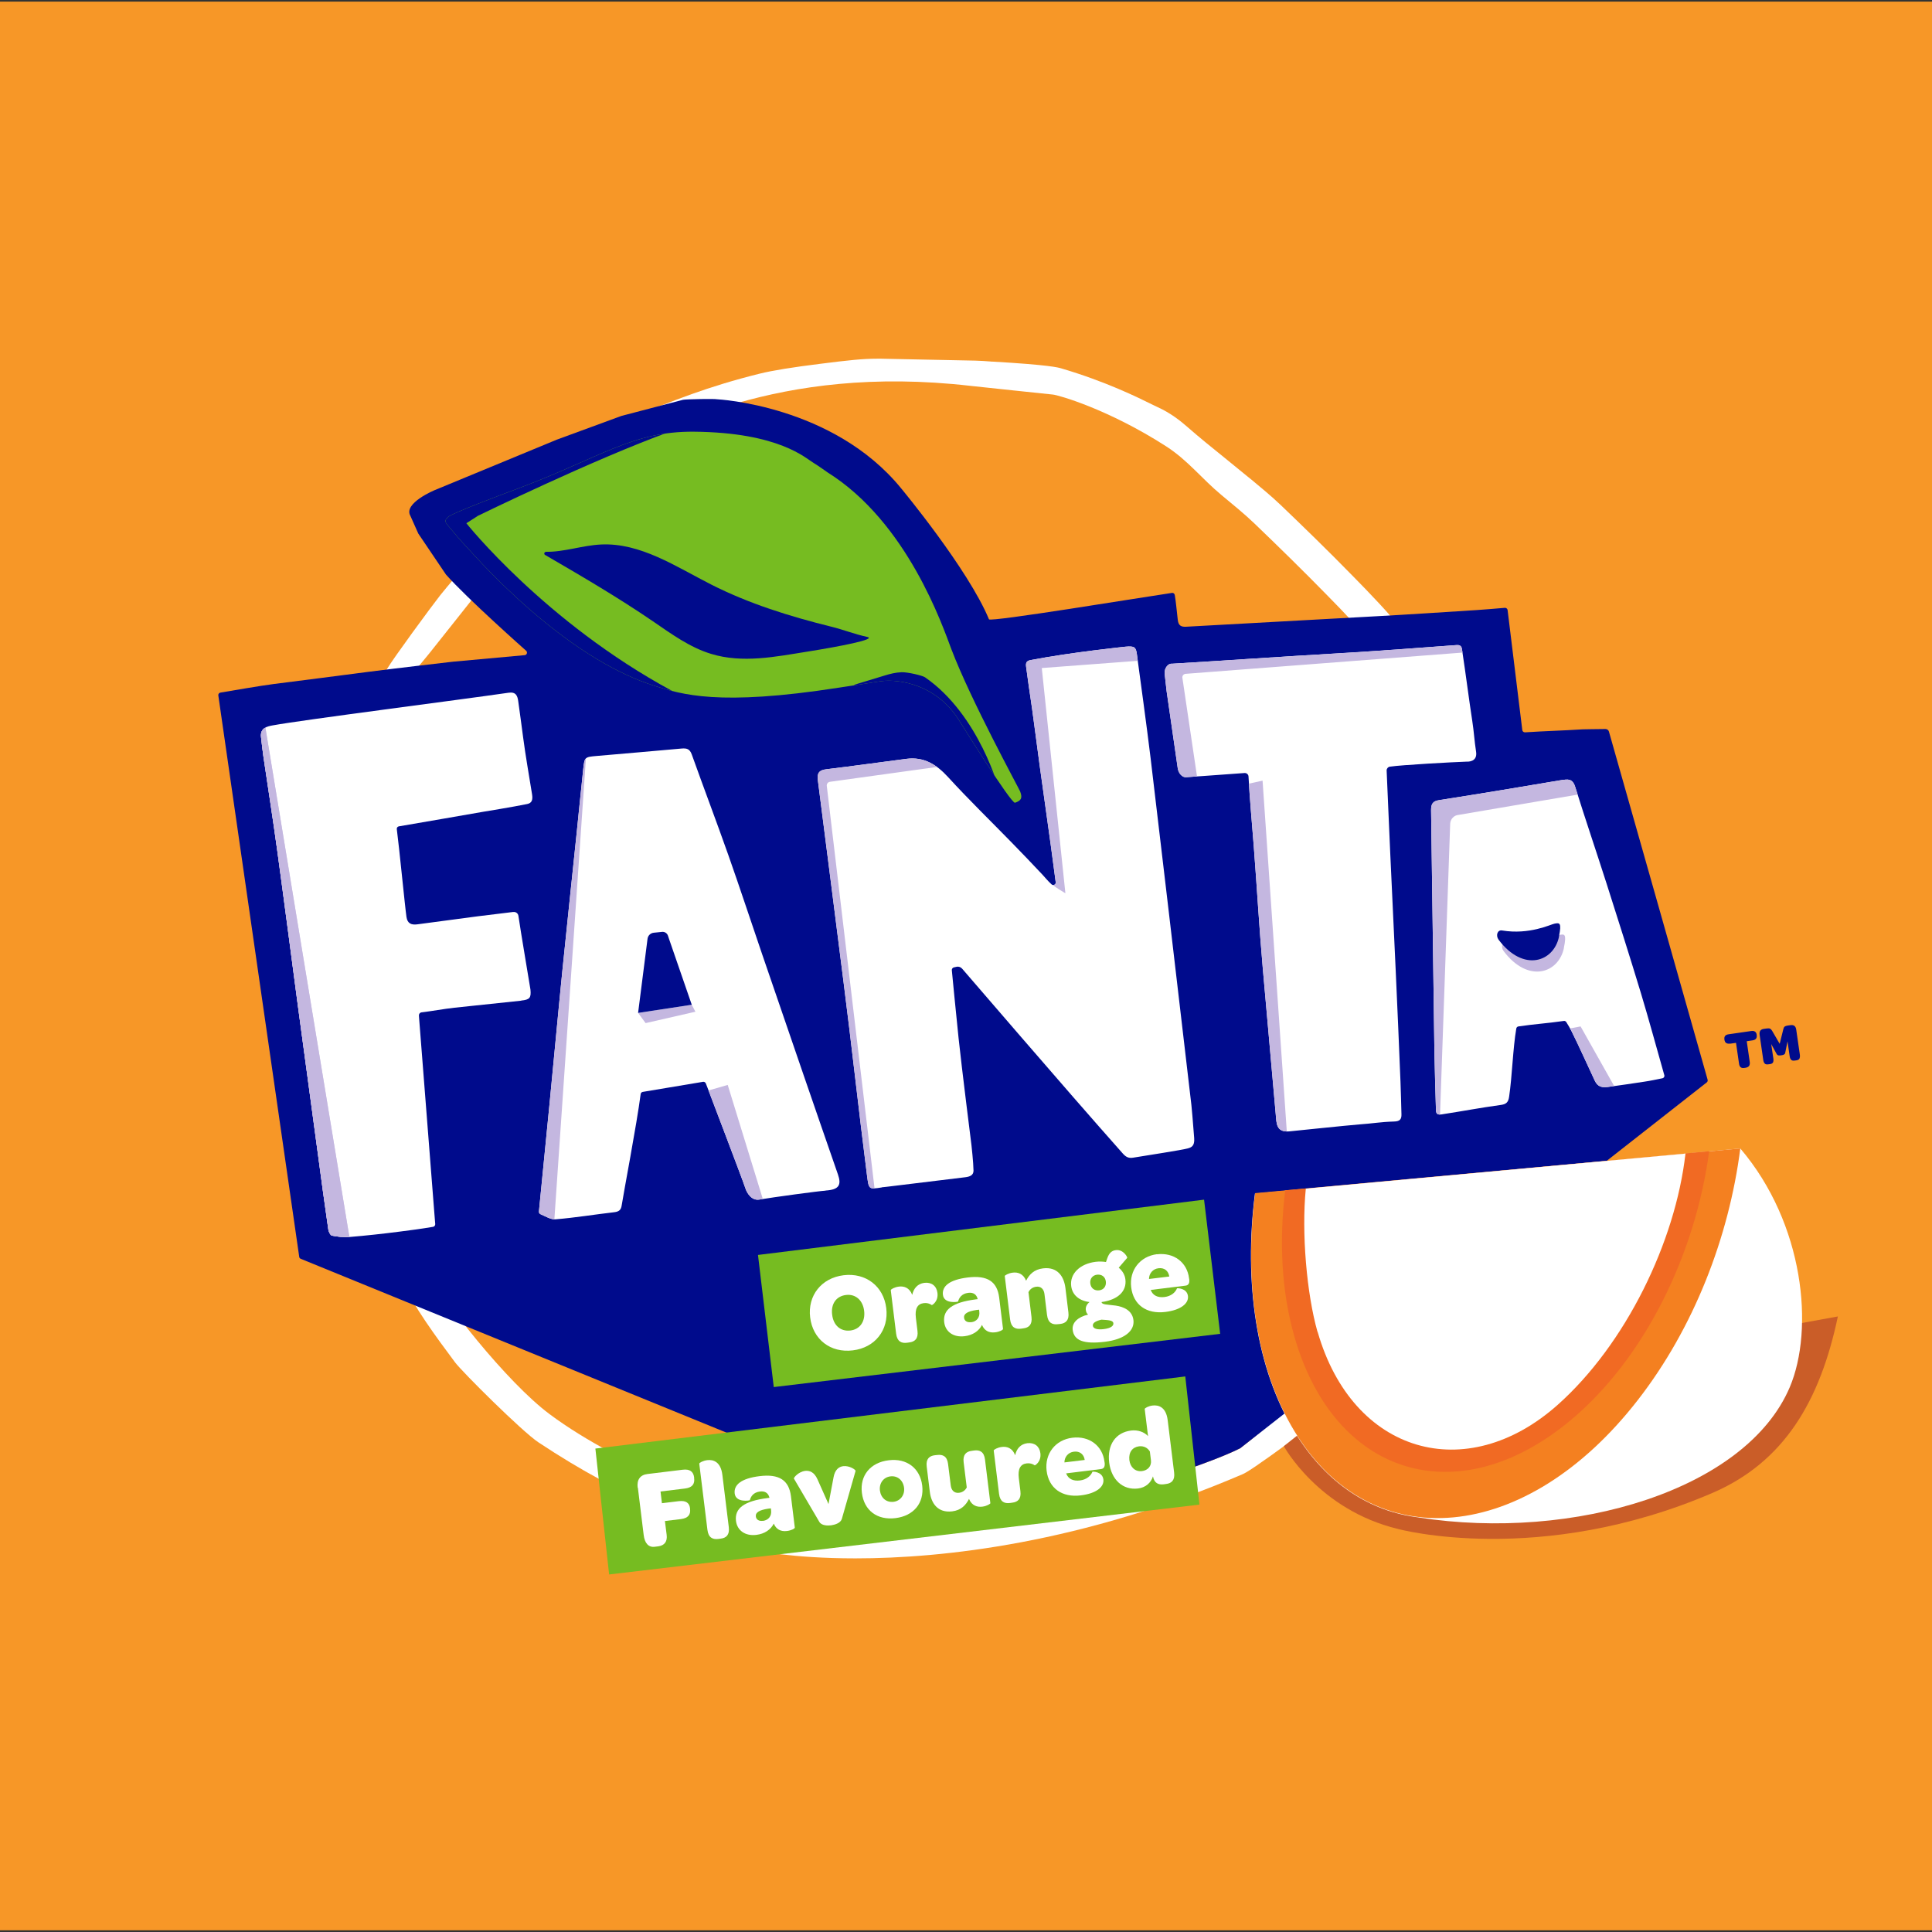
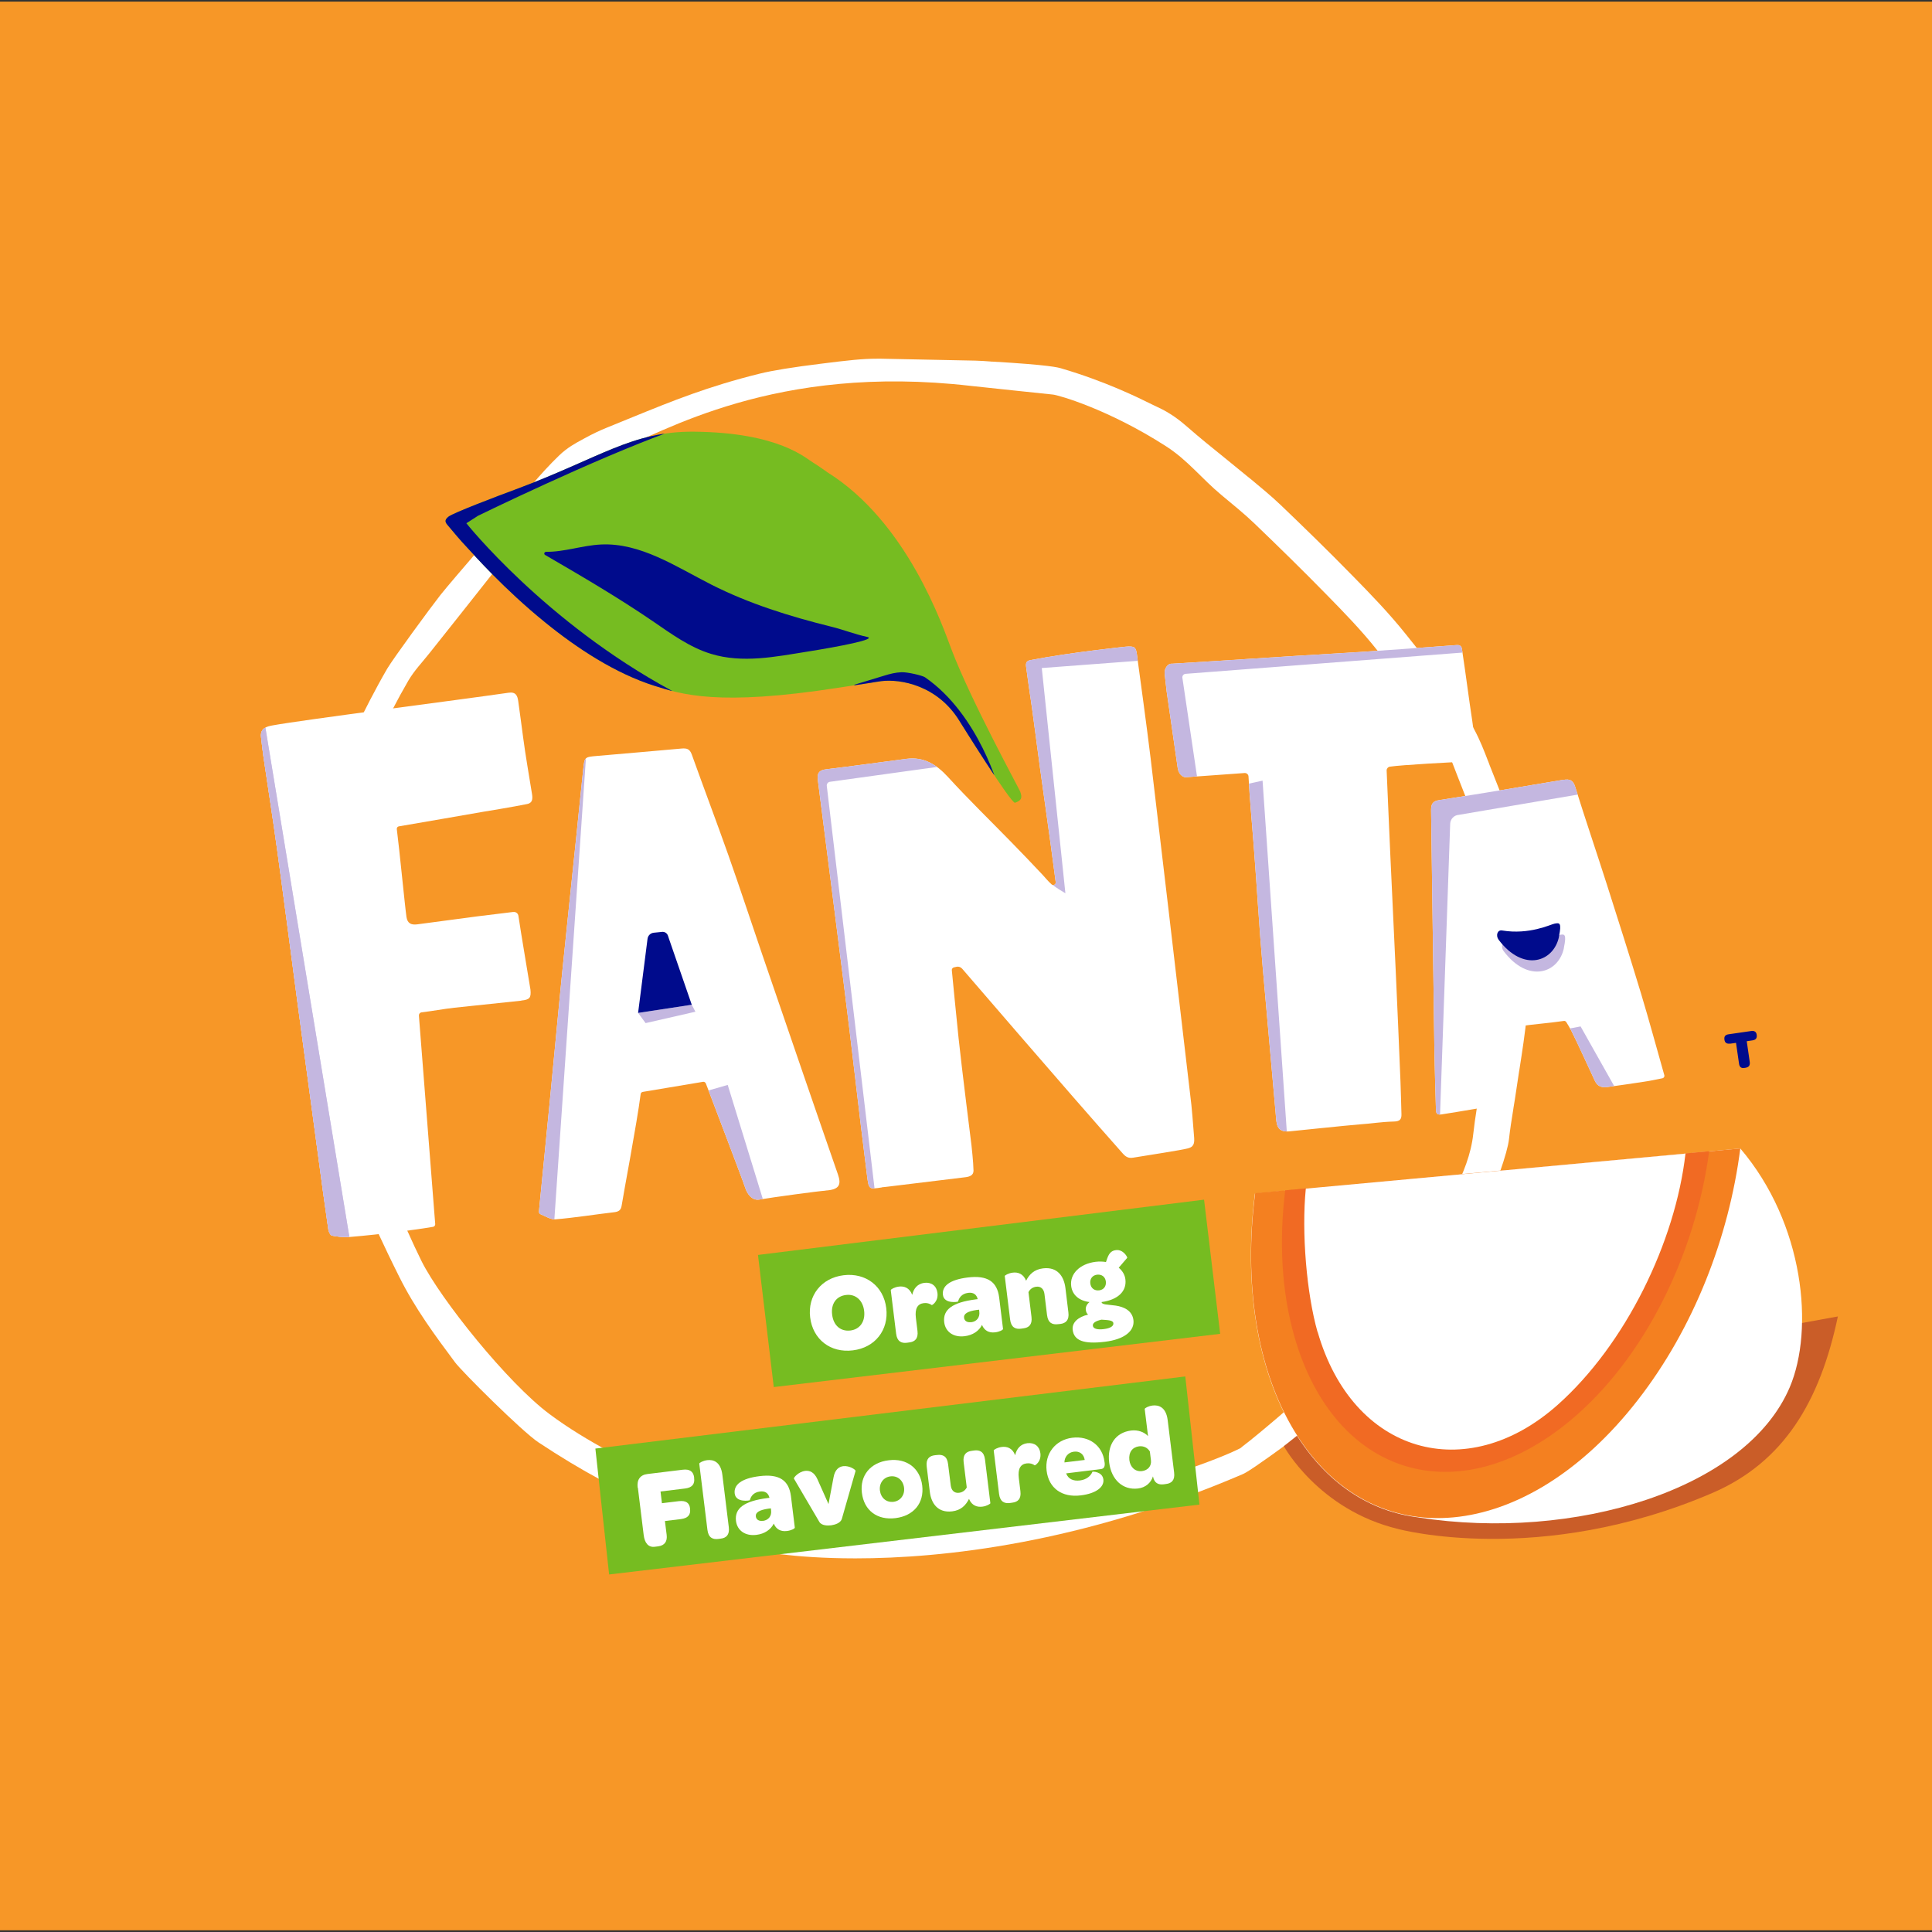
<svg xmlns="http://www.w3.org/2000/svg" viewBox="0 0 180 180">
  <rect x="0" y="0" width="180" height="180" fill="#333333" stroke="none" />
  <defs>
    <style>.cls-1{fill:#fff;}.cls-2{fill:#d3c9e8;}.cls-3{clip-path:url(#clippath-2);}.cls-4{isolation:isolate;}.cls-5{clip-path:url(#clippath-6);}.cls-6{fill:#ca5d28;}.cls-7{fill:#ff6b00;}.cls-8,.cls-9{fill:#000b8c;}.cls-10{clip-path:url(#clippath-1);}.cls-11{clip-path:url(#clippath-4);}.cls-9{mix-blend-mode:soft-light;}.cls-12{clip-path:url(#clippath);}.cls-13{fill:#f48020;}.cls-14{fill:none;}.cls-15{clip-path:url(#clippath-3);}.cls-16{fill:#f79727;}.cls-17{fill:#c4b7e0;}.cls-18{fill:#f16a23;}.cls-19{clip-path:url(#clippath-5);}.cls-20{fill:#76bc21;}</style>
    <clipPath id="clippath">
      <path class="cls-14" d="M48.57,93.23c-2.09,.22-4.18,.44-6.26,.66-.92,.1-2.17,.33-3.04,.43-.15,.02-.25,.15-.24,.3l.04,.54,1.39,17.77s.06,.75,.09,1.12c0,.12-.08,.23-.2,.25-1.18,.2-1.97,.3-3.14,.45-1.55,.2-3.11,.37-4.67,.5-.53,.04-1.09-.03-1.62-.13-.14-.03-.3-.35-.33-.56-.35-2.39-.67-4.79-.99-7.18-.62-4.57-1.24-9.13-1.85-13.7-.64-4.81-1.26-9.63-1.92-14.44-.4-2.93-.86-5.84-1.29-8.77-.09-.6-.15-1.2-.22-1.8-.1-.86,.6-1,1.1-1.09,2.77-.51,17.42-2.38,21.96-3.04,.68-.1,.83,.28,.9,.77,.17,1.26,.3,2.14,.46,3.4,.21,1.62,.57,3.67,.83,5.29,.08,.5,0,.82-.46,.91-1.31,.27-4.03,.71-4.03,.71,0,0-7.52,1.31-7.92,1.37-.12,.02-.21,.13-.19,.26,.23,1.74,.76,7.23,.9,8.18,.09,.6,.43,.76,1,.69,2.11-.27,3.53-.48,5.64-.75,1.09-.13,2.18-.27,3.27-.4h.05c.23-.03,.44,.13,.47,.36,.17,1.21,1.1,6.7,1.12,6.86,.08,.78-.07,.95-.86,1.03Z" />
    </clipPath>
    <clipPath id="clippath-1">
      <path class="cls-14" d="M109.15,61.84c4.4-.26,10.78-.7,15.18-.95,3.6-.2,9.89-.68,11.38-.79,.51-.04,.48,.31,.53,.59,.32,2.08,.61,4.42,.93,6.49,.15,.95,.2,1.89,.35,2.83,.17,1.03-.83,.95-.89,.95-1.18,.04-6.04,.3-7.15,.47-.17,.03-.29,.18-.29,.35,.12,2.65,.22,5.23,.34,7.81,.16,3.58,.34,7.15,.5,10.73,.16,3.49,.31,6.97,.45,10.46,.04,1.01,.06,2.01,.09,3.02,.02,.5-.17,.68-.71,.69-1.29,.04-1.93,.18-3.22,.27-1.07,.08-6.48,.65-6.54,.65-1.21,.1-1.17-.77-1.24-1.57-.4-4.54-.81-9.09-1.21-13.63-.34-3.88-.54-7.49-.84-11.37-.16-2.09-.38-4.45-.49-6.5-.01-.19-.18-.33-.36-.32-1.2,.1-5.42,.38-5.44,.39-.18,.02-.33-.06-.45-.17-.21-.18-.32-.44-.35-.71l-1.03-7.14-.18-1.6c-.03-.27,.05-.55,.24-.76,.1-.11,.23-.19,.4-.2Z" />
    </clipPath>
    <clipPath id="clippath-2">
      <path class="cls-14" d="M145.65,72.66c.61-.1,.91,.02,1.11,.66,.95,3.03,1.97,6.03,2.94,9.06,1.08,3.39,2.16,6.78,3.19,10.18,.75,2.49,1.43,5,2.17,7.61,.04,.13-.05,.27-.18,.29-.59,.12-1.14,.24-1.7,.32-.91,.14-2.47,.37-3.38,.49-.52,.07-.94,0-1.21-.57-.61-1.29-1.53-3.35-2.17-4.62-.15-.3-.33-.59-.49-.85-.05-.08-.14-.13-.24-.11-1.53,.22-2.83,.3-4.22,.51-.1,.01-.18,.09-.2,.19-.32,1.86-.39,4.5-.67,6.36-.07,.49-.25,.69-.74,.76-2.04,.28-3.55,.58-5.58,.89-.52,.08-.49-.25-.5-.57-.05-1.77-.11-3.53-.14-5.3-.11-7.49-.2-14.99-.31-22.48,0-.61,.17-.85,.79-.94,3.85-.6,7.69-1.24,11.53-1.89Z" />
    </clipPath>
    <clipPath id="clippath-3">
      <path class="cls-14" d="M76.91,110.93c-.66,.04-4.93,.62-6.16,.83-.74,.13-1.18-.64-1.31-1.07-.19-.61-3.52-9.34-3.52-9.34,0,0-.1-.26-.16-.41-.04-.1-.15-.17-.26-.15-1.91,.32-3.79,.64-5.62,.94-.1,.02-.18,.1-.19,.2-.37,2.85-1.62,9.36-1.77,10.38-.06,.42-.26,.58-.7,.63-1.82,.21-3.63,.51-5.45,.66-.45,.04-.93-.27-1.42-.48-.09-.04-.15-.14-.14-.24,.33-3.38,.66-6.66,.98-9.94,.41-4.18,.79-8.37,1.21-12.55,.43-4.27,.89-8.54,1.33-12.81,.21-1.98,.39-3.96,.61-5.94,.12-1.11,.14-1.11,1.26-1.21,2.63-.23,5.26-.45,7.89-.69,.48-.04,.77,.02,.96,.55,1.12,3.13,2.3,6.24,3.41,9.38,1.08,3.06,2.09,6.14,3.14,9.21,1.29,3.76,2.58,7.52,3.87,11.28,1.06,3.09,2.13,6.17,3.2,9.26,.34,.98,.11,1.42-1.15,1.5Z" />
    </clipPath>
    <clipPath id="clippath-4">
      <path class="cls-14" d="M82.16,110.63c-1.23,.19-1.21,.19-1.38-1.1-.77-6.02-1.42-12.03-2.19-18.05-.8-6.26-1.58-12.52-2.39-18.78-.09-.68,.11-.95,.79-1.03,2.49-.3,4.97-.65,7.46-.97,1.63-.21,2.8,.52,3.88,1.7,1.91,2.09,3.95,4.07,5.93,6.1,.94,.96,1.98,2.05,2.9,3.03,.1,.1,.44,.53,.82,.87,.16,.14,.41,0,.38-.2h0c-.6-4.68-1.35-9.61-1.95-14.29-.43-3.28-.37-2.52-.81-5.8-.05-.38,.06-.54,.41-.61,3.8-.73,8.86-1.25,8.86-1.25,.82-.07,.96,.03,1.05,.69,.27,2.01,.94,6.86,1.28,9.7,.39,3.22,2.78,23.52,3.8,32.31,.05,.44,.12,1.31,.26,3.09,.06,.76-.29,.87-.62,.96-.5,.14-3.72,.64-5.08,.86-.44,.07-.69-.09-.97-.41-5.43-6.11-14.9-17.16-14.94-17.19-.23-.26-.51-.19-.51-.19l-.27,.06c-.12,.03-.2,.14-.19,.26,.04,.53,.4,4.04,.63,6.34,.28,2.67,1.2,9.97,1.2,9.97,0,0,.18,1.59,.19,2.37,0,.42-.34,.56-.76,.61-2.4,.29-4.93,.6-7.32,.89-.16,.02-.31,.03-.47,.05Z" />
    </clipPath>
    <clipPath id="clippath-5">
      <path class="cls-14" d="M48.57,93.23c-2.09,.22-4.18,.44-6.26,.66-.92,.1-2.17,.33-3.04,.43-.15,.02-.25,.15-.24,.3l.04,.54,1.39,17.77s.06,.75,.09,1.12c0,.12-.08,.23-.2,.25-1.18,.2-1.97,.3-3.14,.45-1.55,.2-3.11,.37-4.67,.5-.53,.04-1.09-.03-1.62-.13-.14-.03-.3-.35-.33-.56-.35-2.39-.67-4.79-.99-7.18-.62-4.57-1.24-9.13-1.85-13.7-.64-4.81-1.26-9.63-1.92-14.44-.4-2.93-.86-5.84-1.29-8.77-.09-.6-.15-1.2-.22-1.8-.1-.86,.6-1,1.1-1.09,2.77-.51,17.42-2.38,21.96-3.04,.68-.1,.83,.28,.9,.77,.17,1.26,.3,2.14,.46,3.4,.21,1.62,.57,3.67,.83,5.29,.08,.5,0,.82-.46,.91-1.31,.27-4.03,.71-4.03,.71,0,0-7.52,1.31-7.92,1.37-.12,.02-.21,.13-.19,.26,.23,1.74,.76,7.23,.9,8.18,.09,.6,.43,.76,1,.69,2.11-.27,3.53-.48,5.64-.75,1.09-.13,2.18-.27,3.27-.4h.05c.23-.03,.44,.13,.47,.36,.17,1.21,1.1,6.7,1.12,6.86,.08,.78-.07,.95-.86,1.03Z" />
    </clipPath>
    <clipPath id="clippath-6">
      <path class="cls-14" d="M43.53,51.02c-.64-.67-1.23-1.39-1.83-2.1-.28-.32-.25-.51,.08-.78,.42-.35,4.65-1.95,6.3-2.56,7.84-2.92,10.78-5.41,16.57-5.36,7.97,.07,10.44,2.5,11.15,2.91,.39,.23,1.3,.88,1.3,.88,7.45,4.66,10.73,14.34,11.54,16.48,1.84,4.83,6.31,12.99,6.41,13.26,.22,.6,.11,.83-.48,1.04-.36,.12-5.14-7.56-5.14-7.56-2.05-3.4-5.56-3.99-7.32-3.77-.48,.06-.94,.15-.95,.15-.24,.03-2.07,.31-3.02,.46-11.23,1.75-14.64,.62-17.15-.17-3.67-1.16-7.24-3.51-10.18-5.9-3.87-3.13-6.67-6.33-7.26-6.96Z" />
    </clipPath>
    <clipPath id="clippath-8">
      <path id="SVGID" class="cls-14" d="M121.57,111.87c-.24,3.78,.03,7.51,.89,10.91,.19,.73,.4,1.43,.63,2.1,.21,.59,.84,.71,1.33,.15,3.78-4.42,10.86-12.63,12.53-14.7,.04-.05,.07-.09,.1-.13,.06-.09,.3-.36,.19-.6-.07-.17-.16-.22-.48-.19,0,0-13.27,1.29-14.15,1.37-.88,.08-1,.54-1.04,1.1Z" />
    </clipPath>
    <clipPath id="clippath-9">
      <path id="SVGID-2" class="cls-14" d="M139.69,110.57c-.28,.1-.35,.37-.4,.68,0,0-2.72,22.01-2.81,22.78-.09,.78,.21,1.1,.84,.96,2.64-.61,5.43-1.96,8.14-4.37,1.19-1.06,2.31-2.27,3.36-3.58,.41-.55,.43-1.04,.11-1.61-2.27-3.9-7.34-12.47-8.55-14.46-.03-.05-.26-.55-.69-.4Z" />
    </clipPath>
    <clipPath id="clippath-10">
      <path id="SVGID-3" class="cls-14" d="M124.85,128.76c2.24,3.79,5.4,5.97,8.97,6.38,.73,0,1.01-.33,1.16-1.2,.15-.87,3.52-22.51,3.52-22.51,.05-.31,.06-.63-.24-.8-.44-.25-.77,.31-.81,.36-1.77,2.23-8.84,11.36-12.42,15.94-.46,.58-.5,1.22-.19,1.82Z" />
    </clipPath>
  </defs>
  <g class="cls-4">
    <g id="Layer_1">
      <g>
        <rect class="cls-16" x="-30.75" y=".15" width="241.51" height="179.69" />
        <g>
          <g>
            <path class="cls-1" d="M142.2,80.3c-.13-.35-.27-.75-.39-1.12v-.03c-.16-.45-.31-.91-.5-1.38-.83-2.19-1.61-4.2-2.39-6.14-.09-.22-.18-.45-.26-.68l-.02-.04c-.37-.97-.76-1.97-1.31-2.99-1.56-2.87-3.53-5.32-5.44-7.69-.31-.38-.61-.76-.91-1.14-1.58-1.98-3.33-3.78-4.88-5.36-2.4-2.46-4.86-4.84-6.74-6.64-.91-.87-1.85-1.64-2.75-2.39l-.46-.37c-.69-.57-1.39-1.13-2.01-1.64-1.17-.94-2.38-1.92-3.5-2.9-.66-.58-1.58-1.31-2.77-1.85-.1-.05-.28-.13-.5-.24-1.31-.65-4.38-2.17-8.5-3.38-.27-.08-1.07-.32-6.4-.63-.1,0-.17,0-.19-.01-.44-.03-.89-.07-1.39-.08-2.93-.06-5.85-.12-8.78-.18-.14,0-.28,0-.42,0-1.32,0-2.61,.14-5.23,.47-2.59,.32-4.5,.63-5.67,.92-4.85,1.2-8.11,2.53-11.89,4.07-.75,.31-1.52,.62-2.33,.95-.7,.28-1.41,.62-2.17,1.04-.06,.03-.13,.07-.2,.11-.58,.31-1.36,.74-2.08,1.43-1.86,1.79-3.4,3.75-4.89,5.65-.31,.39-.62,.79-.93,1.18-.15,.19-.88,1.03-1.65,1.93-1.34,1.56-3.01,3.5-3.62,4.27-.86,1.09-4.41,5.93-4.96,6.87-1.13,1.95-2.12,3.92-2.94,5.59l-.13,.25h0c-1.2,2.46-2.44,4.99-3.17,7.88-.18,.72-.31,1.43-.43,2.05-.21,1.11-.54,9.13-.32,10.63,.38,2.59,.89,6.02,1.46,9.53,.38,2.34,.8,4.68,1.2,6.95l.29,1.61c.01,.08,.03,.15,.04,.23v.07c.1,.59,.23,1.4,.62,2.24l.52,1.13c1.27,2.79,2.58,5.68,3.99,8.49,1.47,2.95,3.36,5.5,5.2,7.97,.63,.85,6.27,6.47,7.78,7.46,2.01,1.33,3.9,2.47,5.78,3.48,3.15,1.7,6.38,3.35,9.5,4.96,.78,.4,3.95,1.36,4.69,1.52v.06c.16,.03,3.62,.78,9.54,.78h0c8.18,0,21.09-1.41,36.08-7.84,.38-.16,1.08-.66,1.2-.73,7.74-5.33,10.57-8.54,14.87-13.37,.84-.95,1.71-1.93,2.7-3.02,1.58-1.74,5.77-11.5,6.05-14.1,.1-.92,.25-1.85,.41-2.84v-.02c.09-.54,.18-1.09,.26-1.65,.09-.59,.18-1.2,.27-1.79l.03-.17c.26-1.67,.53-3.39,.7-5.15,.17-1.75,.28-3.54,.37-5.14,.08-1.32,.16-2.68,.27-4,.15-1.79-.08-3.45-.69-5.08Z" />
            <path class="cls-16" d="M139.12,81.13c-.32-.85-.57-1.72-.9-2.57-.79-2.06-1.58-4.13-2.4-6.18-.45-1.14-.85-2.31-1.43-3.37-1.67-3.07-3.93-5.72-6.09-8.44-1.44-1.82-3.07-3.5-4.7-5.16-2.21-2.26-4.47-4.47-6.74-6.65-.97-.93-2.02-1.77-3.05-2.63-1.88-1.56-3.12-3.23-5.17-4.55-5.38-3.46-10.05-4.78-10.55-4.82,0,0-7.08-.74-7.67-.81-18.19-2.09-28.6,4.29-33.36,6.2-.62,.25-1.22,.55-1.81,.87-.54,.3-1.12,.58-1.56,1-2.08,2.01-3.79,4.33-5.58,6.58-.76,.96-1.5,1.93-2.26,2.89-1.93,2.45-3.87,4.89-5.81,7.33-.68,.86-1.45,1.66-2,2.6-1.03,1.77-1.96,3.61-2.86,5.45-1.2,2.44-2.41,4.88-3.09,7.55-.46,1.83-.95,9.68-.69,11.47,.47,3.2,.95,6.41,1.47,9.6,.47,2.88,.99,5.75,1.5,8.63,.1,.58,3.32,8.19,4.9,11.37,1.77,3.55,8.03,11.36,11.93,14.26,1.74,1.3,3.67,2.46,5.57,3.49,3.82,2.06,9.34,5.69,18.64,6.84,15.53,1.92,36.21-5.13,40.14-7.15,.05-.02,.18-.15,.2-.16,.07-.05,.73-.57,.73-.57,0,0,4.53-3.64,7.05-6.27,3.82-3.97,7.39-8.32,7.89-9.18,1.46-2.52,2.78-5.13,4.07-7.75,.83-1.69,1.56-3.43,1.77-5.35,.17-1.57,.46-3.13,.69-4.69,.34-2.34,.76-4.68,.99-7.03,.29-3.07,.39-6.15,.65-9.22,.11-1.26-.04-2.43-.48-3.59Z" />
-             <path class="cls-8" d="M159.1,100.61c-.58-2.09-8.39-29.6-9.2-32.45-.04-.14-.17-.24-.32-.24-.59,0-2.05,.03-2.13,.03-2.01,.13-3.36,.15-5.37,.28-.12,0-.23-.08-.25-.2-.45-3.68-.9-7.4-1.37-11.19-.02-.13-.13-.22-.26-.21-.85,.07-1.74,.15-2.64,.21-3.14,.2-6.29,.41-9.43,.58-5.87,.33-11.74,.64-17.61,.97-.5,.03-.73-.12-.79-.64-.13-1.13-.17-1.67-.28-2.32-.02-.12-.14-.21-.26-.19-2.81,.41-16.93,2.74-17.05,2.46-1.93-4.67-8.18-12.2-8.19-12.21-6.33-7.76-17.14-8.29-17.14-8.29-.25-.06-2.93-.01-3.18,.05l-5.73,1.5-6.02,2.21-11.37,4.7s-2.95,1.22-2.28,2.39l.74,1.66,2.58,3.82c1.96,2.22,7.48,7.11,7.48,7.11,.14,.14,.05,.39-.15,.4l-6.69,.61s-5.48,.63-7.92,.95c-2.92,.39-5.85,.75-8.78,1.13-1.19,.15-4.13,.66-4.96,.8-.12,.02-.21,.14-.19,.26l7.54,52.32c.01,.08,.07,.14,.14,.17l60.47,24.69c12.28-1.37,24.18-5.56,27.06-7.04l43.47-34.09c.07-.06,.1-.15,.07-.24Z" />
            <path class="cls-1" d="M76.91,110.93c-.66,.04-4.93,.62-6.16,.83-.74,.13-1.18-.64-1.31-1.07-.19-.61-3.52-9.34-3.52-9.34,0,0-.1-.26-.16-.41-.04-.1-.15-.17-.26-.15-1.91,.32-3.79,.64-5.62,.94-.1,.02-.18,.1-.19,.2-.37,2.85-1.62,9.36-1.77,10.38-.06,.42-.26,.58-.7,.63-1.82,.21-3.63,.51-5.45,.66-.45,.04-.93-.27-1.42-.48-.09-.04-.15-.14-.14-.24,.33-3.38,.66-6.66,.98-9.94,.41-4.18,.79-8.37,1.21-12.55,.43-4.27,.89-8.54,1.33-12.81,.21-1.98,.39-3.96,.61-5.94,.12-1.11,.14-1.11,1.26-1.21,2.63-.23,5.26-.45,7.89-.69,.48-.04,.77,.02,.96,.55,1.12,3.13,2.3,6.24,3.41,9.38,1.08,3.06,2.09,6.14,3.14,9.21,1.29,3.76,2.58,7.52,3.87,11.28,1.06,3.09,2.13,6.17,3.2,9.26,.34,.98,.11,1.42-1.15,1.5Z" />
            <path class="cls-1" d="M145.65,72.66c.61-.1,.91,.02,1.11,.66,.95,3.03,1.97,6.03,2.94,9.06,1.08,3.39,2.16,6.78,3.19,10.18,.75,2.49,1.43,5,2.17,7.61,.04,.13-.05,.27-.18,.29-.59,.12-1.14,.24-1.7,.32-.91,.14-2.47,.37-3.38,.49-.52,.07-.94,0-1.21-.57-.61-1.29-1.53-3.35-2.17-4.62-.15-.3-.33-.59-.49-.85-.05-.08-.14-.13-.24-.11-1.53,.22-2.83,.3-4.22,.51-.1,.01-.18,.09-.2,.19-.32,1.86-.39,4.5-.67,6.36-.07,.49-.25,.69-.74,.76-2.04,.28-3.55,.58-5.58,.89-.52,.08-.49-.25-.5-.57-.05-1.77-.11-3.53-.14-5.3-.11-7.49-.2-14.99-.31-22.48,0-.61,.17-.85,.79-.94,3.85-.6,7.69-1.24,11.53-1.89Z" />
            <path class="cls-1" d="M48.57,93.23c-2.09,.22-4.18,.44-6.26,.66-.92,.1-2.17,.33-3.04,.43-.15,.02-.25,.15-.24,.3l.04,.54,1.39,17.77s.06,.75,.09,1.12c0,.12-.08,.23-.2,.25-1.18,.2-1.97,.3-3.14,.45-1.55,.2-3.11,.37-4.67,.5-.53,.04-1.09-.03-1.62-.13-.14-.03-.3-.35-.33-.56-.35-2.39-.67-4.79-.99-7.18-.62-4.57-1.24-9.13-1.85-13.7-.64-4.81-1.26-9.63-1.92-14.44-.4-2.93-.86-5.84-1.29-8.77-.09-.6-.15-1.2-.22-1.8-.1-.86,.6-1,1.1-1.09,2.77-.51,17.42-2.38,21.96-3.04,.68-.1,.83,.28,.9,.77,.17,1.26,.3,2.14,.46,3.4,.21,1.62,.57,3.67,.83,5.29,.08,.5,0,.82-.46,.91-1.31,.27-4.03,.71-4.03,.71,0,0-7.52,1.31-7.92,1.37-.12,.02-.21,.13-.19,.26,.23,1.74,.76,7.23,.9,8.18,.09,.6,.43,.76,1,.69,2.11-.27,3.53-.48,5.64-.75,1.09-.13,2.18-.27,3.27-.4h.05c.23-.03,.44,.13,.47,.36,.17,1.21,1.1,6.7,1.12,6.86,.08,.78-.07,.95-.86,1.03Z" />
            <path class="cls-1" d="M82.16,110.63c-1.23,.19-1.21,.19-1.38-1.1-.77-6.02-1.42-12.03-2.19-18.05-.8-6.26-1.58-12.52-2.39-18.78-.09-.68,.11-.95,.79-1.03,2.49-.3,4.97-.65,7.46-.97,1.63-.21,2.8,.52,3.88,1.7,1.91,2.09,3.95,4.07,5.93,6.1,.94,.96,1.98,2.05,2.9,3.03,.1,.1,.44,.53,.82,.87,.16,.14,.41,0,.38-.2h0c-.6-4.68-1.35-9.61-1.95-14.29-.43-3.28-.37-2.52-.81-5.8-.05-.38,.06-.54,.41-.61,3.8-.73,8.86-1.25,8.86-1.25,.82-.07,.96,.03,1.05,.69,.27,2.01,.94,6.86,1.28,9.7,.39,3.22,2.78,23.52,3.8,32.31,.05,.44,.12,1.31,.26,3.09,.06,.76-.29,.87-.62,.96-.5,.14-3.72,.64-5.08,.86-.44,.07-.69-.09-.97-.41-5.43-6.11-14.9-17.16-14.94-17.19-.23-.26-.51-.19-.51-.19l-.27,.06c-.12,.03-.2,.14-.19,.26,.04,.53,.4,4.04,.63,6.34,.28,2.67,1.2,9.97,1.2,9.97,0,0,.18,1.59,.19,2.37,0,.42-.34,.56-.76,.61-2.4,.29-4.93,.6-7.32,.89-.16,.02-.31,.03-.47,.05Z" />
            <path class="cls-1" d="M109.15,61.84c4.4-.26,10.78-.7,15.18-.95,3.6-.2,9.89-.68,11.38-.79,.51-.04,.48,.31,.53,.59,.32,2.08,.61,4.42,.93,6.49,.15,.95,.2,1.89,.35,2.83,.17,1.03-.83,.95-.89,.95-1.18,.04-6.04,.3-7.15,.47-.17,.03-.29,.18-.29,.35,.12,2.65,.22,5.23,.34,7.81,.16,3.58,.34,7.15,.5,10.73,.16,3.49,.31,6.97,.45,10.46,.04,1.01,.06,2.01,.09,3.02,.02,.5-.17,.68-.71,.69-1.29,.04-1.93,.18-3.22,.27-1.07,.08-6.48,.65-6.54,.65-1.21,.1-1.17-.77-1.24-1.57-.4-4.54-.81-9.09-1.21-13.63-.34-3.88-.54-7.49-.84-11.37-.16-2.09-.38-4.45-.49-6.5-.01-.19-.18-.33-.36-.32-1.2,.1-5.42,.38-5.44,.39-.18,.02-.33-.06-.45-.17-.21-.18-.32-.44-.35-.71l-1.03-7.14-.18-1.6c-.03-.27,.05-.55,.24-.76,.1-.11,.23-.19,.4-.2Z" />
            <g class="cls-12">
              <g>
                <polygon class="cls-2" points="32.54 115.25 32.54 115.25 32.54 115.25 32.54 115.25" />
                <path class="cls-2" d="M32.54,115.25h-.78c.26,.02,.52,.02,.78,0Z" />
                <path class="cls-2" d="M24.38,67.32c-.14,.16-.21,.38-.17,.71,.07,.61,.13,1.22,.22,1.82,.43,2.96,.9,5.92,1.31,8.89,.67,4.88,1.29,9.76,1.95,14.64,.62,4.63,1.25,9.26,1.88,13.89,.33,2.43,.66,4.85,1.01,7.28,.03,.21,.19,.54,.33,.57,.28,.05,.56,.1,.85,.12h.79l-7.93-48.1-.23,.18Z" />
              </g>
            </g>
            <g class="cls-10">
              <polygon class="cls-17" points="117.63 72.73 119.94 106.17 117.86 106.52 114.54 73.41 117.63 72.73" />
              <path class="cls-17" d="M111.8,74.21l-1.64-11.06c-.03-.18,.11-.35,.29-.37l28.54-2.19-.45-2.56-30.81,2.42,1.43,14.09,2.64-.33Z" />
            </g>
            <g class="cls-3">
              <path class="cls-17" d="M134.15,104.3l.96-27.56c.02-.43,.36-.79,.79-.82l12.45-2.12-1.14-2.23-15,1.98-.55,31.53,2.5-.79Z" />
              <polygon class="cls-17" points="146.05 95.86 147.26 95.63 150.78 101.88 147.05 102.01 146.05 95.86" />
            </g>
            <g class="cls-15">
              <polygon class="cls-17" points="54.6 70.49 51.64 113.74 49.91 113.61 54.19 69.95 54.6 70.49" />
              <polygon class="cls-17" points="67.8 101.08 71.48 113.04 69.35 112.38 65.23 101.82 67.8 101.08" />
            </g>
            <g class="cls-11">
              <path class="cls-17" d="M81.51,110.98l-4.48-37.76c-.02-.18,.1-.35,.28-.38l11.11-1.54-3.58-3.68-11.01,1.85,6.04,44.88,1.63-3.37Z" />
              <path class="cls-17" d="M97.81,82.21c.28,.34,1.45,1.01,1.45,1.01l-2.2-20.98,10.24-.77-.79-4.68-12.6,3.46,2.6,19.19s.81,2.18,1.3,2.76Z" />
            </g>
            <polygon class="cls-17" points="64.45 93.61 62.34 87.5 62.34 87.5 64.45 93.61 59.45 94.37 60.15 95.32 64.79 94.26 64.45 93.61" />
            <path class="cls-8" d="M62.34,87.5l-.11-.33c-.08-.23-.3-.37-.54-.35l-.78,.08c-.3,.03-.54,.26-.58,.56l-.88,6.91,5-.76-2.11-6.11Z" />
            <path class="cls-17" d="M145.71,88.31c-.48,2.36-3.32,3.36-5.63,.29-.28-.38-.12-.94,.33-.86,2.54,.42,4.51-.56,4.86-.63,.49-.1,.71-.13,.43,1.21" />
            <path class="cls-8" d="M145.25,87.26c-.48,2.36-3.32,3.36-5.63,.29-.28-.38-.12-.94,.33-.86,2.54,.42,4.51-.56,4.86-.63,.49-.1,.71-.13,.43,1.21" />
            <g class="cls-19">
              <g>
                <polygon class="cls-2" points="32.54 115.25 32.54 115.25 32.54 115.25 32.54 115.25" />
                <path class="cls-2" d="M32.54,115.25h-.78c.26,.02,.52,.02,.78,0Z" />
                <path class="cls-17" d="M24.38,67.32c-.14,.16-.21,.38-.17,.71,.07,.61,.13,1.22,.22,1.82,.43,2.96,.9,5.92,1.31,8.89,.67,4.88,1.29,9.76,1.95,14.64,.62,4.63,1.25,9.26,1.88,13.89,.33,2.43,.66,4.85,1.01,7.28,.03,.21,.19,.54,.33,.57,.28,.05,.56,.1,.85,.12h.79l-7.93-48.1-.23,.18Z" />
              </g>
            </g>
            <path class="cls-20" d="M43.53,51.02c-.64-.67-1.23-1.39-1.83-2.1-.28-.32-.25-.51,.08-.78,.42-.35,4.65-1.95,6.3-2.56,7.84-2.92,10.78-5.41,16.57-5.36,7.97,.07,10.44,2.5,11.15,2.91,.39,.23,1.3,.88,1.3,.88,7.45,4.66,10.73,14.34,11.54,16.48,1.84,4.83,6.31,12.99,6.41,13.26,.22,.6,.11,.83-.48,1.04-.36,.12-5.14-7.56-5.14-7.56-2.05-3.4-5.56-3.99-7.32-3.77-.48,.06-.94,.15-.95,.15-.24,.03-2.07,.31-3.02,.46-11.23,1.75-14.64,.62-17.15-.17-3.67-1.16-7.24-3.51-10.18-5.9-3.87-3.13-6.67-6.33-7.26-6.96Z" />
            <g class="cls-5">
              <path class="cls-9" d="M44.48,48.09l-1.03,.66s7.34,9.23,19.15,15.61c.34,.19-3.78-.47-3.78-.47l-7.4-3.67-8.33-7.85-2.98-4.24,22.66-9.1s.2,1-.33,1.18c-7.18,2.6-17.96,7.87-17.96,7.87Z" />
              <path class="cls-9" d="M79.55,63.81l2.86-.87c.51-.16,1.05-.29,1.58-.31,.57-.02,1.93,.3,2.19,.47,5.08,3.51,6.93,10.56,6.93,10.56l-6.3-7.77-7.25-2.08Z" />
            </g>
            <path class="cls-9" d="M50.86,51.42c-.15,0-.21,.2-.08,.28,3.41,1.98,6.81,3.97,10.06,6.19,1.71,1.17,3.43,2.43,5.41,3.03,2.94,.9,6.02,.26,8.97-.21,3.02-.48,6.52-1.16,5.57-1.37-1.23-.27-2.15-.66-3.37-.96-3.83-.95-7.63-2.13-11.16-3.92-3.29-1.67-6.59-3.91-10.27-3.73-1.73,.08-3.43,.71-5.14,.68Z" />
            <g>
              <path class="cls-8" d="M161.18,97.23c-.31,.04-.48-.08-.52-.37v-.02c-.04-.28,.09-.44,.4-.48l2.08-.3c.31-.05,.49,.07,.53,.35v.02c.04,.29-.09,.46-.4,.5l-.53,.08,.28,1.93c.02,.15,0,.28-.06,.37-.07,.09-.17,.14-.32,.17l-.14,.02c-.28,.04-.44-.09-.48-.41l-.28-1.93-.55,.08Z" />
-               <path class="cls-8" d="M164.42,99.09c-.07-.07-.12-.18-.14-.33l-.34-2.35c-.02-.16,0-.29,.06-.38,.07-.09,.17-.15,.32-.17l.29-.04c.07,0,.12-.01,.17-.01,.05,0,.09,.01,.13,.03,.04,.02,.07,.04,.1,.07,.03,.03,.06,.07,.09,.12l.71,1.22,.34-1.37c.03-.12,.07-.2,.13-.24,.06-.04,.14-.07,.26-.09l.28-.04c.31-.04,.48,.09,.53,.41l.34,2.35c.02,.15,0,.27-.04,.36-.05,.09-.14,.14-.29,.16l-.16,.02c-.14,.02-.25,0-.32-.07-.07-.07-.12-.18-.14-.33l-.2-1.39-.2,1s-.01,.06-.02,.09c0,.03-.02,.06-.05,.09-.02,.03-.06,.05-.11,.07-.05,.02-.12,.04-.21,.05-.09,.01-.17,.02-.22,.01-.05,0-.09-.02-.12-.04-.03-.02-.05-.04-.07-.07-.01-.03-.03-.06-.05-.09l-.47-.86,.2,1.35c.02,.15,.01,.27-.03,.36-.05,.09-.14,.14-.29,.16l-.16,.02c-.14,.02-.25,0-.32-.07Z" />
            </g>
            <path class="cls-7" d="M131.85,117.24l.06,.18-.06-.18Z" />
            <polygon class="cls-7" points="138.36 137.12 138.36 137.12 138.36 137.12 138.36 137.12" />
            <path class="cls-14" d="M131.85,117.24l.06,.18-.06-.18Z" />
          </g>
          <polygon class="cls-20" points="112.18 111.77 70.62 116.92 72.09 129.23 113.68 124.27 112.18 111.77" />
          <g>
            <path class="cls-1" d="M78.6,118.81c2.06-.25,3.72,1.02,3.97,3.06,.25,2.04-1.04,3.69-3.11,3.94-2.08,.26-3.73-1.02-3.98-3.07-.25-2.03,1.05-3.68,3.12-3.93Zm.63,5.15c.89-.11,1.4-.84,1.28-1.83-.12-.99-.8-1.59-1.69-1.48-.91,.11-1.42,.83-1.29,1.84,.12,1,.79,1.58,1.7,1.47Z" />
            <path class="cls-1" d="M83,120.19c0-.07,.34-.27,.74-.32,.46-.06,.99,.08,1.25,.77,.13-.6,.5-1.04,1.13-1.12,.66-.08,1.14,.28,1.22,.94,.1,.8-.5,1.15-.53,1.13-.19-.14-.46-.22-.75-.18-.59,.07-.83,.53-.73,1.37l.15,1.22c.09,.73-.26,1.01-.76,1.07l-.21,.03c-.53,.07-.93-.12-1.02-.85l-.5-4.06Z" />
            <path class="cls-1" d="M90.89,121.06l.2-.02c-.1-.44-.41-.65-.88-.59-.64,.08-.86,.49-.95,.81,0,.03-1.3,.26-1.41-.62-.1-.81,.61-1.41,2.31-1.62,1.85-.23,2.74,.39,2.93,1.86l.36,2.93c.01,.1-.36,.28-.74,.32-.57,.07-1-.16-1.22-.69-.28,.57-.87,.96-1.62,1.05-1.04,.13-1.79-.41-1.9-1.3-.14-1.17,.75-1.85,2.94-2.13Zm-.41,2.13c.53-.06,.83-.47,.76-.99l-.02-.18-.25,.03c-.8,.12-1.2,.34-1.15,.73,.04,.3,.3,.45,.66,.4Z" />
            <path class="cls-1" d="M93.61,118.89c0-.07,.34-.27,.74-.32,.46-.06,.98,.08,1.25,.75,.3-.59,.75-1.05,1.58-1.15,1.34-.16,1.94,.74,2.08,1.81l.28,2.3c.09,.72-.25,1.01-.76,1.07l-.2,.02c-.54,.07-.94-.12-1.03-.85l-.24-1.96c-.06-.47-.34-.73-.76-.68-.35,.04-.6,.24-.73,.51l.28,2.3c.09,.73-.25,1.01-.76,1.07l-.21,.03c-.53,.07-.93-.12-1.02-.85l-.5-4.06Z" />
            <path class="cls-1" d="M101.38,122.48c-.13-.1-.2-.26-.22-.45-.03-.27,.11-.54,.35-.72-.97-.12-1.61-.66-1.71-1.5-.14-1.13,.81-2.07,2.28-2.25,.33-.04,.66-.03,.96,.02l.13-.37c.18-.5,.43-.7,.81-.74,.68-.08,1.08,.67,1.04,.72l-.79,.92c.34,.28,.57,.66,.62,1.08,.14,1.11-.69,1.91-2.22,2.12h0c.03,.26,.54,.22,1.32,.33,.74,.11,1.54,.45,1.65,1.35,.12,1-.83,1.8-2.66,2.02-1.97,.24-2.88-.11-3-1.11-.08-.68,.5-1.2,1.43-1.42Zm1.65-3.08c-.05-.44-.38-.69-.82-.64-.42,.05-.68,.38-.63,.81,.05,.45,.39,.7,.82,.65,.43-.05,.68-.38,.63-.83Zm-.2,4.43c.65-.08,.93-.29,.9-.55-.03-.28-.49-.29-1.11-.33-.53,.12-.84,.31-.8,.57,.03,.25,.36,.39,1.02,.31Z" />
-             <path class="cls-1" d="M107.79,116.86c1.58-.19,2.81,.75,2.99,2.23l.02,.12c.03,.3-.04,.53-.34,.57l-3.25,.4c.19,.52,.66,.74,1.29,.66,.62-.08,1.01-.43,1.16-.81,0-.02,.92-.04,1.02,.72,.08,.68-.65,1.3-2.1,1.48-1.75,.22-2.99-.65-3.19-2.3-.19-1.58,.82-2.88,2.4-3.08Zm1.15,2.07c-.08-.53-.46-.84-1.01-.77-.52,.06-.88,.49-.88,1l1.89-.23Z" />
          </g>
          <polygon class="cls-20" points="110.43 128.24 55.47 134.96 56.75 146.69 111.75 140.18 110.43 128.24" />
          <g>
            <path class="cls-1" d="M59.41,138.61c-.09-.75,.23-1.2,.92-1.28l3.28-.4c.65-.08,.99,.17,1.06,.71v.06c.08,.57-.19,.9-.84,.98l-2.29,.28,.13,1.09,1.57-.19c.68-.08,.99,.17,1.05,.67v.04c.07,.54-.17,.87-.85,.96l-1.49,.18,.16,1.28c.08,.63-.19,1-.79,1.08l-.33,.04c-.57,.07-.93-.34-1.02-1.1l-.54-4.4Z" />
            <path class="cls-1" d="M65.15,136.36c0-.07,.33-.27,.74-.32,.57-.07,1.26,.15,1.41,1.36l.6,4.88c.09,.72-.24,1.01-.75,1.07l-.21,.03c-.54,.07-.94-.12-1.03-.85l-.76-6.16Z" />
            <path class="cls-1" d="M71.49,139.57l.2-.02c-.1-.44-.41-.65-.88-.59-.64,.08-.86,.48-.95,.81,0,.03-1.3,.26-1.41-.62-.1-.81,.61-1.41,2.31-1.62,1.85-.23,2.74,.39,2.93,1.86l.36,2.93c.01,.1-.36,.28-.74,.32-.57,.07-1-.16-1.22-.69-.28,.57-.87,.96-1.62,1.05-1.04,.13-1.79-.41-1.9-1.3-.14-1.17,.75-1.85,2.94-2.13Zm-.41,2.13c.53-.07,.83-.47,.76-.99l-.02-.18-.25,.03c-.8,.12-1.2,.34-1.15,.73,.04,.3,.3,.45,.66,.4Z" />
            <path class="cls-1" d="M73.97,137.76c-.05-.1,.46-.65,1.03-.72,.43-.05,.86,.11,1.16,.78l1.03,2.31,.47-2.49c.13-.73,.51-.99,.9-1.04,.58-.07,1.19,.34,1.15,.45l-1.28,4.47c-.12,.39-.66,.54-.99,.59-.33,.04-.9,.04-1.11-.33l-2.36-4.02Z" />
            <path class="cls-1" d="M82.8,136.05c1.68-.21,2.92,.74,3.12,2.35,.2,1.63-.79,2.83-2.49,3.04-1.7,.21-2.93-.71-3.13-2.36-.2-1.61,.8-2.83,2.5-3.03Zm.45,3.87c.64-.08,1.06-.64,.98-1.31-.09-.7-.61-1.14-1.27-1.06-.65,.08-1.06,.64-.98,1.32,.09,.69,.6,1.13,1.27,1.05Z" />
            <path class="cls-1" d="M86.34,136.64c-.09-.72,.25-1,.76-1.06l.2-.02c.54-.07,.94,.11,1.03,.84l.25,2c.06,.47,.34,.73,.77,.68,.34-.04,.59-.24,.72-.5l-.29-2.35c-.09-.72,.26-1,.76-1.06l.21-.03c.53-.07,.93,.11,1.02,.84l.5,4.07c0,.06-.33,.27-.74,.32-.46,.06-.98-.07-1.25-.72-.3,.59-.74,1.06-1.57,1.16-1.34,.16-1.95-.75-2.08-1.81l-.29-2.35Z" />
            <path class="cls-1" d="M92.59,135.13c0-.07,.34-.27,.74-.32,.46-.06,.99,.08,1.25,.77,.13-.6,.5-1.04,1.13-1.12,.66-.08,1.14,.28,1.22,.93,.1,.8-.5,1.15-.53,1.13-.19-.14-.46-.22-.75-.18-.59,.07-.83,.53-.73,1.37l.15,1.22c.09,.73-.25,1.01-.76,1.07l-.21,.03c-.53,.07-.93-.12-1.02-.85l-.5-4.06Z" />
            <path class="cls-1" d="M99.91,133.95c1.58-.19,2.81,.75,2.99,2.23l.02,.12c.03,.3-.04,.53-.34,.57l-3.25,.4c.19,.52,.66,.74,1.29,.66,.62-.08,1.01-.43,1.16-.81,0-.02,.92-.04,1.02,.72,.08,.69-.65,1.3-2.1,1.48-1.75,.22-2.99-.66-3.19-2.3-.19-1.58,.82-2.88,2.4-3.07Zm1.15,2.07c-.08-.53-.46-.84-1.01-.77-.52,.06-.88,.49-.88,1l1.89-.23Z" />
            <path class="cls-1" d="M105.38,133.28c.64-.08,1.23,.14,1.58,.52l-.31-2.53c0-.07,.32-.27,.73-.32,.57-.07,1.26,.15,1.41,1.36l.6,4.88c.09,.72-.24,1.01-.75,1.07l-.21,.03c-.5,.06-.89-.1-1.01-.74-.19,.61-.7,1.05-1.4,1.13-1.41,.17-2.48-.82-2.68-2.42-.2-1.65,.6-2.8,2.04-2.98Zm1.01,3.78c.55-.07,.91-.46,.84-1.02l-.1-.81c-.21-.34-.56-.53-1.01-.48-.62,.08-.98,.56-.9,1.28,.08,.68,.56,1.1,1.16,1.03Z" />
          </g>
          <g>
            <path class="cls-6" d="M119.62,134.75s3.23,5.92,10.63,7.7c0,0,13.14,3.58,29.28-3.35,6.69-2.88,10.04-8.56,11.7-16.45l-47.24,8.6-4.38,3.49Z" />
            <path class="cls-1" d="M162.14,107l-2.91,.27-39.52,3.67-2.79,.26c-1.05,8.27,.1,16.33,3.71,22.23,2.93,4.8,7.04,7.42,11.58,7.95-.02,0-.04,0-.05,0,14.49,2.25,30.53-2.58,34.59-12.14,2.28-5.38,1.37-15.22-4.61-22.24Z" />
            <g>
              <path class="cls-13" d="M116.94,111.17c-1.06,8.26,.09,16.32,3.69,22.22,3.6,5.9,8.98,8.52,14.77,7.98,5.78-.53,11.97-4.21,17.19-10.93,5.22-6.71,8.49-15.17,9.55-23.44l-45.19,4.16Z" />
              <g>
                <path class="cls-18" d="M157.04,107.47c-.93,8.25-5.62,17.73-11.91,23.41-8.29,7.49-19.1,4.58-22.36-6.81-1.02-3.55-1.5-9.24-1.09-13.35l-1.94,.18c-.58,4.72-.35,9.42,.86,13.64,3.73,12.99,15.21,16.5,25.66,7.84,6.94-5.76,11.68-15.45,12.98-25.12l-2.19,.2Z" />
                <path class="cls-1" d="M122.76,124.08c3.27,11.39,13.86,14.36,22.36,6.81,6.34-5.64,10.97-15.17,11.91-23.41l-35.37,3.26c-.41,4.11,.08,9.8,1.09,13.35Z" />
              </g>
            </g>
          </g>
        </g>
      </g>
    </g>
  </g>
</svg>